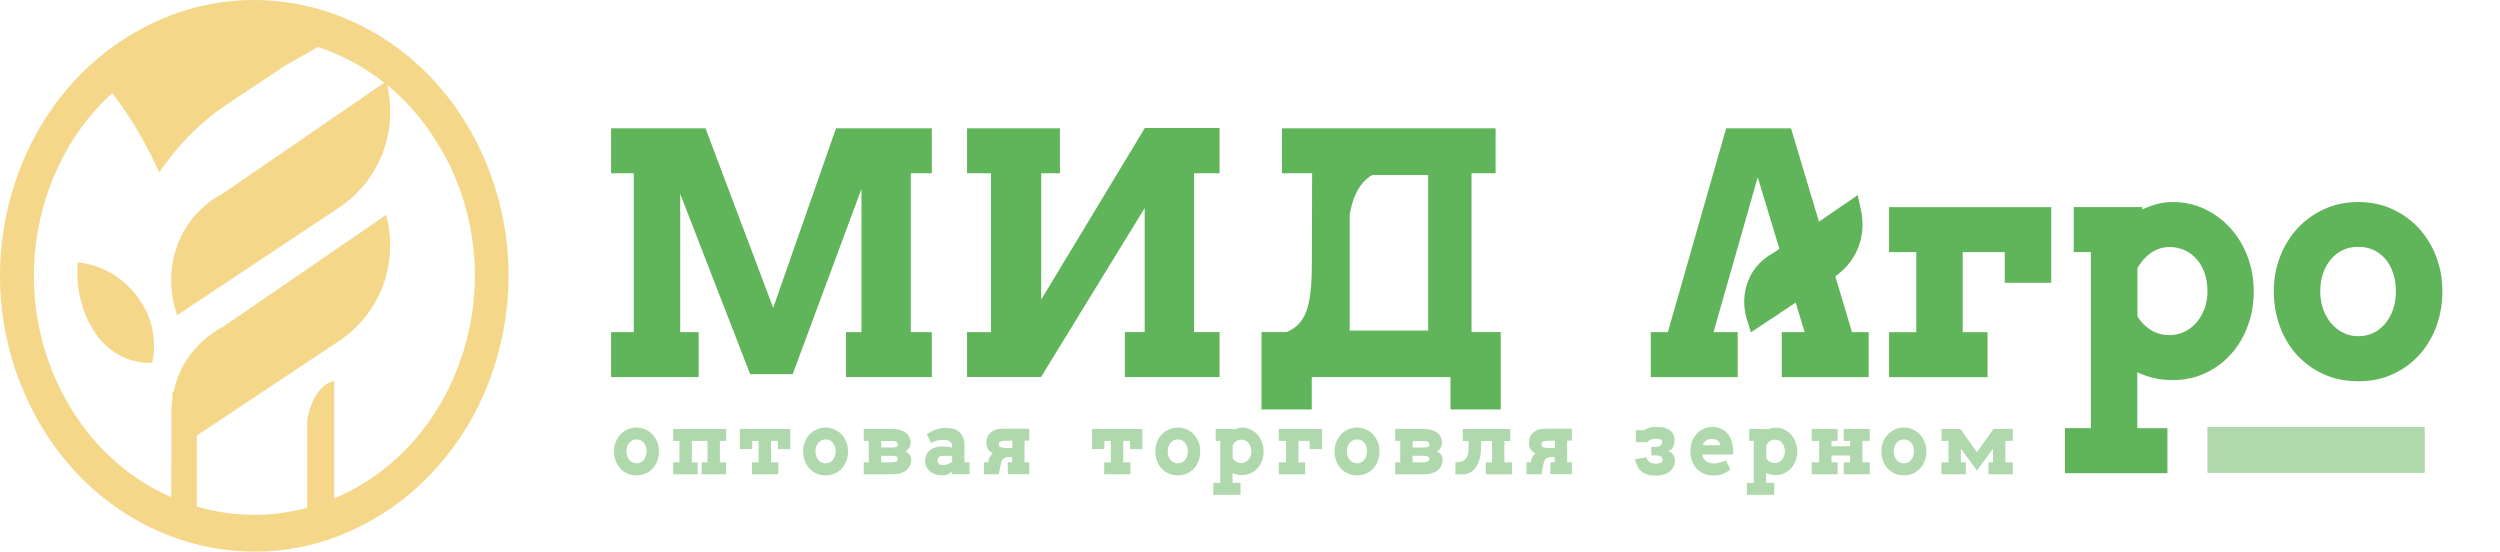
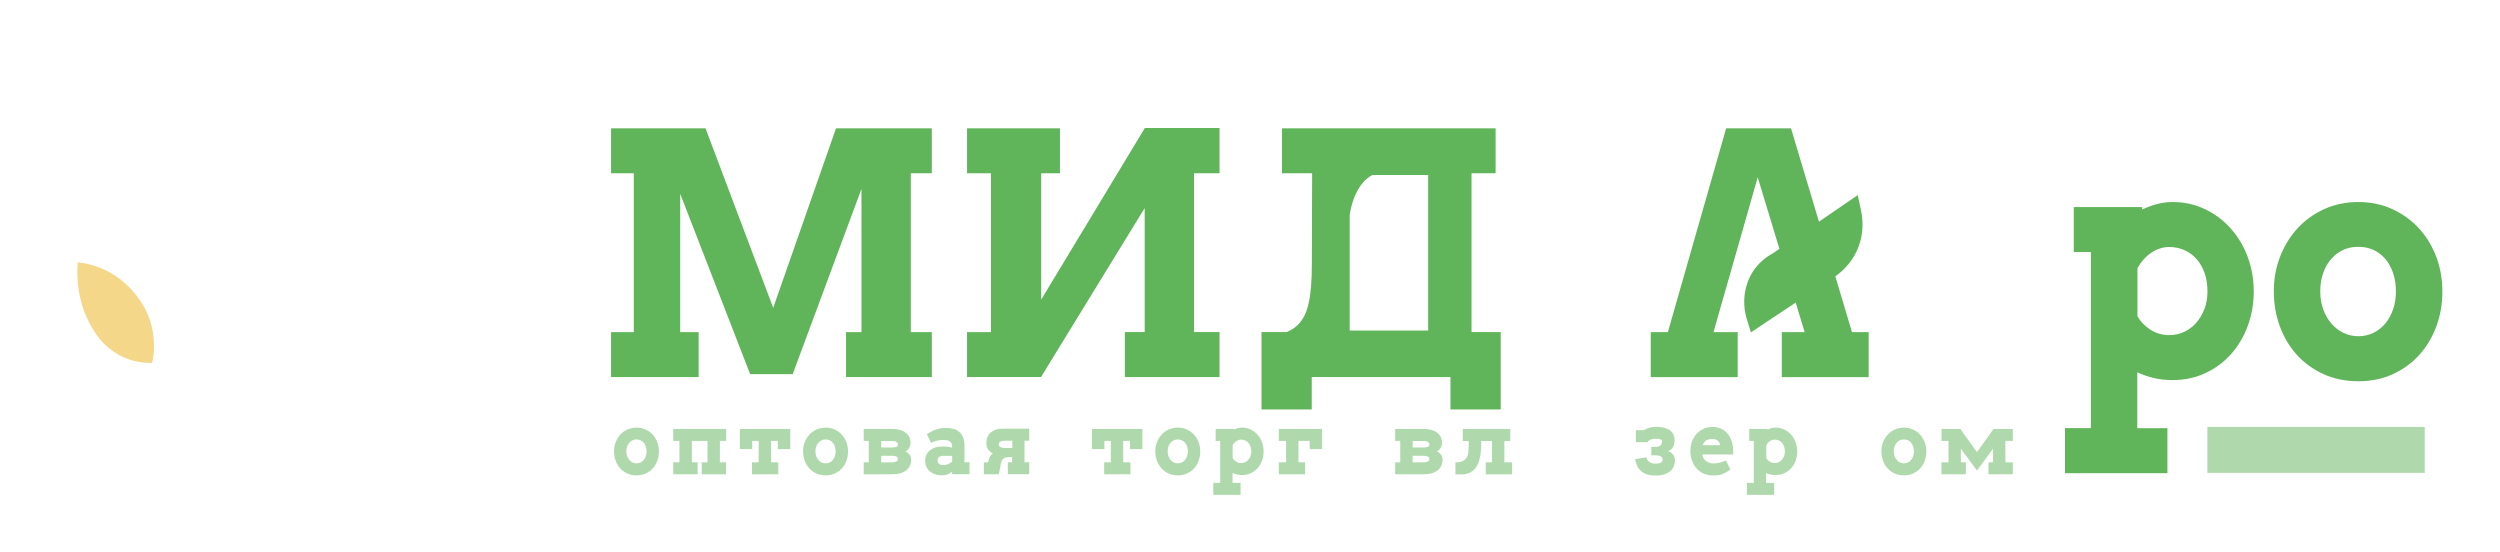
<svg xmlns="http://www.w3.org/2000/svg" width="231" height="51" viewBox="0 0 231 51" fill="none">
  <path d="M56.464 34.848V30.692H58.563V16.011H56.464V11.855H65.189L71.444 28.444L77.249 11.855H86.099V16.011H84.158V30.687H86.099V34.843H78.175V30.687H79.599V17.453L73.245 34.57H69.314L62.85 17.907V30.687H64.556V34.843H56.464V34.848Z" fill="#60B45A" />
  <path d="M89.355 34.848V30.692H91.564V16.011H89.355V11.855H97.939V16.011H96.206V27.683L105.785 11.826H112.688V16.011H110.328V30.686H112.688V34.842H103.937V30.686H105.769V19.224L96.191 34.837H89.355V34.848Z" fill="#60B45A" />
-   <path d="M174.549 34.848V30.692H177.067V23.295H174.549V19.139H189.534V26.128H185.242V23.295H181.353V30.692H183.646V34.848H174.544H174.549Z" fill="#60B45A" />
  <path d="M190.806 39.56H193.198V23.289H191.617V19.133H197.935V19.36C198.385 19.15 198.84 18.98 199.306 18.855C199.772 18.73 200.254 18.668 200.751 18.668C201.819 18.668 202.808 18.883 203.724 19.32C204.64 19.758 205.435 20.348 206.105 21.097C206.78 21.847 207.304 22.721 207.681 23.726C208.058 24.731 208.246 25.793 208.246 26.917C208.246 28.041 208.063 29.114 207.691 30.113C207.325 31.112 206.807 31.981 206.142 32.725C205.477 33.468 204.687 34.053 203.766 34.479C202.844 34.91 201.839 35.12 200.746 35.12C200.128 35.12 199.557 35.058 199.024 34.933C198.49 34.808 197.977 34.627 197.485 34.399V39.566H200.269V43.722H190.806V39.566V39.56ZM197.49 29.21C197.788 29.727 198.197 30.147 198.71 30.476C199.222 30.8 199.803 30.965 200.447 30.965C200.924 30.965 201.379 30.868 201.808 30.669C202.237 30.471 202.609 30.192 202.928 29.829C203.247 29.471 203.499 29.046 203.687 28.552C203.876 28.058 203.97 27.524 203.97 26.945C203.97 26.303 203.881 25.724 203.698 25.213C203.514 24.703 203.268 24.271 202.949 23.919C202.63 23.567 202.258 23.294 201.829 23.107C201.4 22.92 200.939 22.823 200.458 22.823C199.871 22.823 199.317 22.994 198.804 23.334C198.291 23.675 197.856 24.152 197.5 24.771V29.216L197.49 29.21Z" fill="#60B45A" />
  <path d="M210.099 26.928C210.099 25.787 210.292 24.714 210.68 23.715C211.067 22.715 211.606 21.841 212.297 21.092C212.988 20.342 213.81 19.752 214.762 19.32C215.715 18.883 216.767 18.668 217.908 18.668C219.049 18.668 220.09 18.883 221.043 19.32C221.996 19.758 222.817 20.348 223.503 21.092C224.189 21.841 224.722 22.715 225.105 23.715C225.487 24.714 225.675 25.787 225.675 26.928C225.675 28.069 225.492 29.142 225.12 30.153C224.749 31.158 224.225 32.038 223.54 32.793C222.859 33.548 222.043 34.138 221.09 34.575C220.137 35.013 219.075 35.228 217.913 35.228C216.751 35.228 215.662 35.013 214.705 34.575C213.747 34.138 212.925 33.548 212.245 32.804C211.564 32.055 211.036 31.18 210.664 30.175C210.292 29.171 210.104 28.092 210.104 26.939L210.099 26.928ZM214.391 26.928C214.391 27.53 214.485 28.086 214.668 28.591C214.851 29.097 215.108 29.534 215.427 29.903C215.746 30.272 216.118 30.556 216.542 30.76C216.966 30.965 217.416 31.067 217.903 31.067C218.389 31.067 218.855 30.97 219.279 30.766C219.703 30.567 220.069 30.283 220.383 29.914C220.692 29.545 220.938 29.108 221.116 28.603C221.294 28.098 221.383 27.535 221.383 26.922C221.383 26.309 221.294 25.719 221.116 25.208C220.938 24.697 220.698 24.26 220.383 23.902C220.069 23.544 219.703 23.272 219.279 23.079C218.855 22.891 218.395 22.801 217.903 22.812C217.421 22.801 216.966 22.891 216.542 23.079C216.118 23.266 215.746 23.539 215.427 23.902C215.108 24.26 214.851 24.691 214.668 25.208C214.48 25.719 214.391 26.292 214.391 26.922V26.928Z" fill="#60B45A" />
-   <path d="M44.578 14.267C41.814 8.159 37.025 3.583 31.09 1.38C25.154 -0.817 18.785 -0.38 13.153 2.617C7.521 5.609 3.302 10.804 1.272 17.242C-0.754 23.669 -0.351 30.578 2.418 36.693C5.181 42.807 9.971 47.383 15.896 49.586C18.371 50.506 20.936 50.971 23.516 50.971C26.615 50.971 29.63 50.313 32.498 49.013C38.381 46.35 43.076 41.178 45.379 34.729C47.781 28.012 47.488 20.7 44.578 14.273V14.267ZM42.762 32.628C41.003 38.209 37.345 42.717 32.461 45.311C31.943 45.584 31.414 45.834 30.886 46.055C30.886 46.055 30.881 46.055 30.881 46.049V35.171L30.477 35.325C30.41 35.347 28.855 35.966 28.384 38.862V46.918C28.384 46.918 28.379 46.918 28.373 46.923C25.034 47.826 21.548 47.786 18.183 46.799C18.183 46.799 18.183 46.799 18.183 46.793V40.247L31.446 31.43C32.451 30.749 34.885 28.779 35.743 25.225C36.13 23.641 36.146 21.932 35.795 20.291L35.701 19.843L20.601 30.204C19.852 30.578 17.335 32.054 16.272 35.313C16.178 35.608 16.1 35.909 16.032 36.244L15.953 36.188L15.927 36.858C15.833 37.499 15.807 38.135 15.838 38.708L15.822 45.936C15.822 45.936 15.822 45.941 15.812 45.941C11.18 43.903 7.443 40.128 5.218 35.211C2.821 29.909 2.47 23.919 4.224 18.349C5.098 15.579 6.432 13.075 8.191 10.901C8.861 10.078 9.594 9.3 10.368 8.596C10.368 8.596 10.374 8.596 10.379 8.596C11.242 9.731 12.049 10.929 12.776 12.167C13.383 13.206 13.948 14.284 14.456 15.38L14.713 15.937L15.063 15.443C15.545 14.761 16.068 14.103 16.613 13.478C17.748 12.184 19.026 11.026 20.392 10.032L26.29 6.103L29.368 4.343C29.708 4.457 29.996 4.559 30.226 4.644C30.237 4.644 31.252 5.036 32.205 5.519C32.566 5.7 32.922 5.899 33.267 6.103C33.587 6.291 34.466 6.836 35.497 7.642C35.497 7.642 35.497 7.648 35.497 7.653L20.601 17.872C19.852 18.247 17.335 19.723 16.272 22.982C15.466 25.452 15.906 27.649 16.241 28.739L16.361 29.131L31.451 19.099C32.456 18.418 34.89 16.448 35.748 12.893C36.136 11.309 36.151 9.601 35.8 7.96L35.78 7.863C36.183 8.193 36.601 8.556 37.02 8.953C39.784 11.605 41.364 14.835 41.788 15.761C44.185 21.058 44.531 27.047 42.772 32.628H42.762Z" fill="#F5D789" />
  <path d="M13.148 28.086C12.525 27.07 11.687 26.184 10.735 25.537C9.761 24.873 8.641 24.441 7.5 24.282L7.181 24.237L7.16 24.589C7.076 26.184 7.348 27.774 7.945 29.182C8.28 29.965 8.709 30.698 9.243 31.368C9.761 31.97 10.363 32.458 11.033 32.821C11.881 33.281 12.844 33.525 13.807 33.531H14.058L14.116 33.224C14.168 32.929 14.215 32.628 14.226 32.327C14.289 30.777 13.917 29.324 13.153 28.086H13.148Z" fill="#F5D789" />
  <path d="M161.401 29.471C161.213 28.864 160.972 27.638 161.422 26.253C161.977 24.544 163.212 23.726 163.777 23.431L171.655 18.026L171.958 19.445C172.152 20.342 172.141 21.273 171.932 22.136C171.461 24.072 170.142 25.14 169.603 25.514L161.783 30.709L161.406 29.471H161.401Z" fill="#60B45A" />
  <path d="M171.126 30.692L165.489 11.855H159.496L154.11 30.692H152.53V34.848H160.564V30.692H158.329L159.193 27.655L160.381 23.505L162.412 16.38L164.573 23.505L165.829 27.655L166.751 30.692H164.636V34.848H172.665V30.692H171.126Z" fill="#60B45A" />
  <g opacity="0.5">
    <path d="M56.731 41.712C56.731 41.405 56.783 41.121 56.888 40.855C56.993 40.588 57.134 40.355 57.317 40.156C57.501 39.958 57.72 39.799 57.977 39.685C58.233 39.572 58.511 39.509 58.814 39.509C59.118 39.509 59.395 39.566 59.652 39.685C59.908 39.799 60.123 39.958 60.306 40.156C60.489 40.355 60.631 40.588 60.735 40.855C60.84 41.121 60.887 41.405 60.887 41.712C60.887 42.019 60.84 42.302 60.74 42.569C60.641 42.836 60.5 43.075 60.322 43.273C60.139 43.472 59.924 43.631 59.667 43.75C59.411 43.869 59.128 43.926 58.82 43.926C58.511 43.926 58.218 43.869 57.961 43.75C57.705 43.636 57.485 43.478 57.307 43.279C57.124 43.08 56.988 42.847 56.888 42.575C56.789 42.302 56.736 42.019 56.736 41.712H56.731ZM57.877 41.712C57.877 41.871 57.904 42.019 57.951 42.155C57.998 42.291 58.066 42.404 58.155 42.507C58.239 42.603 58.338 42.683 58.453 42.734C58.568 42.791 58.689 42.813 58.814 42.813C58.94 42.813 59.071 42.785 59.181 42.734C59.296 42.683 59.39 42.603 59.474 42.507C59.558 42.41 59.62 42.291 59.667 42.155C59.715 42.019 59.741 41.871 59.741 41.706C59.741 41.542 59.715 41.383 59.667 41.246C59.62 41.11 59.552 40.997 59.474 40.9C59.395 40.803 59.291 40.73 59.181 40.679C59.066 40.627 58.945 40.605 58.814 40.605C58.684 40.605 58.563 40.627 58.453 40.679C58.338 40.73 58.239 40.803 58.155 40.9C58.071 40.997 58.003 41.11 57.951 41.246C57.898 41.383 57.877 41.536 57.877 41.706V41.712Z" fill="#60B45A" />
    <path d="M62.206 43.824V42.717H62.782V40.741H62.206V39.634H67.1V40.741H66.519V42.717H67.084V43.824H64.839V42.717H65.373V40.741H63.928V42.717H64.462V43.824H62.211H62.206Z" fill="#60B45A" />
    <path d="M68.361 41.496V39.634H73.019V41.496H71.873V40.741H71.245V42.717H71.915V43.824H69.487V42.717H70.099V40.741H69.507V41.496H68.361Z" fill="#60B45A" />
    <path d="M74.202 41.712C74.202 41.405 74.255 41.121 74.359 40.855C74.464 40.588 74.605 40.355 74.789 40.156C74.972 39.958 75.192 39.799 75.448 39.685C75.705 39.572 75.982 39.509 76.285 39.509C76.589 39.509 76.867 39.566 77.123 39.685C77.379 39.799 77.594 39.958 77.777 40.156C77.96 40.355 78.102 40.588 78.206 40.855C78.311 41.121 78.358 41.405 78.358 41.712C78.358 42.019 78.311 42.302 78.212 42.569C78.112 42.836 77.971 43.075 77.793 43.273C77.61 43.472 77.395 43.631 77.139 43.75C76.882 43.869 76.6 43.926 76.291 43.926C75.982 43.926 75.689 43.869 75.432 43.75C75.176 43.636 74.956 43.478 74.778 43.279C74.595 43.08 74.459 42.847 74.359 42.575C74.26 42.302 74.208 42.019 74.208 41.712H74.202ZM75.349 41.712C75.349 41.871 75.375 42.019 75.422 42.155C75.469 42.291 75.537 42.404 75.626 42.507C75.71 42.603 75.809 42.683 75.924 42.734C76.04 42.791 76.16 42.813 76.285 42.813C76.411 42.813 76.542 42.785 76.652 42.734C76.767 42.683 76.861 42.603 76.945 42.507C77.029 42.41 77.092 42.291 77.139 42.155C77.186 42.019 77.212 41.871 77.212 41.706C77.212 41.542 77.186 41.383 77.139 41.246C77.092 41.11 77.023 40.997 76.945 40.9C76.867 40.803 76.762 40.73 76.652 40.679C76.537 40.627 76.416 40.605 76.285 40.605C76.155 40.605 76.034 40.627 75.924 40.679C75.809 40.73 75.71 40.803 75.626 40.9C75.542 40.997 75.474 41.11 75.422 41.246C75.37 41.383 75.349 41.536 75.349 41.706V41.712Z" fill="#60B45A" />
    <path d="M79.808 43.824V42.717H80.274V40.741H79.808V39.634H82.456C82.975 39.634 83.383 39.748 83.681 39.975C83.98 40.202 84.131 40.508 84.131 40.894C84.131 41.093 84.089 41.263 84.011 41.388C83.932 41.519 83.812 41.627 83.66 41.712C83.823 41.786 83.953 41.888 84.047 42.019C84.142 42.143 84.189 42.302 84.189 42.495C84.189 42.688 84.147 42.876 84.069 43.04C83.99 43.205 83.88 43.347 83.734 43.461C83.587 43.574 83.414 43.665 83.21 43.727C83.006 43.79 82.786 43.824 82.545 43.824H79.808ZM81.42 41.343H82.436C82.608 41.343 82.739 41.326 82.833 41.286C82.922 41.246 82.969 41.178 82.969 41.076C82.969 40.98 82.927 40.9 82.844 40.838C82.76 40.775 82.624 40.747 82.441 40.747H81.425V41.343H81.42ZM81.42 42.717H82.446C82.593 42.717 82.718 42.694 82.817 42.643C82.917 42.598 82.964 42.518 82.964 42.41C82.964 42.297 82.912 42.217 82.812 42.178C82.713 42.138 82.587 42.115 82.446 42.115H81.42V42.711V42.717Z" fill="#60B45A" />
    <path d="M85.482 42.581C85.482 42.388 85.518 42.206 85.592 42.041C85.665 41.877 85.77 41.735 85.906 41.621C86.042 41.508 86.209 41.411 86.408 41.349C86.607 41.28 86.837 41.252 87.088 41.252C87.266 41.252 87.424 41.263 87.57 41.28C87.717 41.303 87.847 41.326 87.973 41.354V41.229C87.973 41.127 87.952 41.042 87.915 40.968C87.879 40.894 87.826 40.832 87.758 40.786C87.69 40.741 87.612 40.701 87.518 40.684C87.424 40.662 87.319 40.65 87.209 40.65C86.968 40.65 86.754 40.673 86.565 40.718C86.382 40.764 86.204 40.832 86.031 40.923L85.644 40.128C85.911 39.935 86.188 39.793 86.476 39.691C86.764 39.589 87.073 39.538 87.397 39.538C87.649 39.538 87.874 39.566 88.088 39.623C88.298 39.679 88.481 39.776 88.633 39.907C88.784 40.037 88.905 40.207 88.989 40.417C89.072 40.627 89.119 40.883 89.119 41.184V42.711H89.585V43.818H87.973V43.591C87.884 43.648 87.806 43.699 87.738 43.744C87.664 43.784 87.596 43.818 87.523 43.847C87.45 43.869 87.376 43.892 87.298 43.903C87.219 43.915 87.136 43.92 87.047 43.92C86.801 43.92 86.581 43.886 86.387 43.818C86.194 43.75 86.031 43.654 85.895 43.534C85.759 43.415 85.66 43.273 85.586 43.108C85.513 42.944 85.482 42.768 85.482 42.575V42.581ZM86.628 42.535C86.628 42.66 86.67 42.762 86.754 42.847C86.837 42.932 86.963 42.972 87.13 42.972C87.298 42.972 87.465 42.944 87.612 42.881C87.753 42.819 87.879 42.745 87.978 42.654V42.121H87.088C87.031 42.121 86.973 42.132 86.921 42.149C86.869 42.166 86.816 42.194 86.775 42.228C86.733 42.263 86.696 42.308 86.67 42.359C86.644 42.41 86.633 42.467 86.633 42.535H86.628Z" fill="#60B45A" />
    <path d="M90.909 43.824V42.717H91.297L91.37 42.456C91.407 42.331 91.454 42.217 91.516 42.121C91.579 42.024 91.653 41.95 91.736 41.894C91.632 41.837 91.548 41.78 91.469 41.712C91.396 41.644 91.333 41.576 91.286 41.496C91.239 41.417 91.203 41.331 91.176 41.229C91.15 41.127 91.14 41.025 91.14 40.911C91.14 40.724 91.171 40.554 91.234 40.395C91.297 40.236 91.391 40.099 91.511 39.986C91.637 39.872 91.789 39.782 91.967 39.714C92.145 39.645 92.359 39.611 92.595 39.611H95.102V40.718H94.667V42.711H95.102V43.818H93.123V42.711H93.521V42.24H93.15C92.956 42.251 92.809 42.302 92.705 42.388C92.605 42.473 92.532 42.62 92.49 42.819L92.291 43.824H90.899H90.909ZM92.291 41.07C92.291 41.19 92.349 41.275 92.459 41.32C92.569 41.371 92.715 41.394 92.888 41.394H93.537V40.724H92.888C92.699 40.724 92.553 40.747 92.448 40.792C92.344 40.838 92.291 40.934 92.291 41.07Z" fill="#60B45A" />
    <path d="M100.901 41.496V39.634H105.559V41.496H104.413V40.741H103.785V42.717H104.455V43.824H102.026V42.717H102.639V40.741H102.047V41.496H100.901Z" fill="#60B45A" />
    <path d="M106.748 41.712C106.748 41.405 106.8 41.121 106.905 40.855C107.009 40.588 107.151 40.355 107.334 40.156C107.517 39.958 107.737 39.799 107.993 39.685C108.25 39.572 108.527 39.509 108.831 39.509C109.134 39.509 109.412 39.566 109.668 39.685C109.925 39.799 110.139 39.958 110.322 40.156C110.506 40.355 110.647 40.588 110.752 40.855C110.856 41.121 110.903 41.405 110.903 41.712C110.903 42.019 110.856 42.302 110.757 42.569C110.657 42.836 110.516 43.075 110.338 43.273C110.155 43.472 109.94 43.631 109.684 43.75C109.427 43.869 109.145 43.926 108.836 43.926C108.527 43.926 108.234 43.869 107.978 43.75C107.721 43.636 107.501 43.478 107.323 43.279C107.14 43.08 107.004 42.847 106.905 42.575C106.805 42.302 106.753 42.019 106.753 41.712H106.748ZM107.894 41.712C107.894 41.871 107.92 42.019 107.967 42.155C108.014 42.291 108.082 42.404 108.171 42.507C108.255 42.603 108.354 42.683 108.47 42.734C108.585 42.791 108.705 42.813 108.831 42.813C108.956 42.813 109.087 42.785 109.197 42.734C109.312 42.683 109.406 42.603 109.49 42.507C109.574 42.41 109.637 42.291 109.684 42.155C109.731 42.019 109.757 41.871 109.757 41.706C109.757 41.542 109.731 41.383 109.684 41.246C109.637 41.11 109.569 40.997 109.49 40.9C109.412 40.803 109.307 40.73 109.197 40.679C109.082 40.627 108.962 40.605 108.831 40.605C108.7 40.605 108.579 40.627 108.47 40.679C108.354 40.73 108.255 40.803 108.171 40.9C108.087 40.997 108.019 41.11 107.967 41.246C107.915 41.383 107.894 41.536 107.894 41.706V41.712Z" fill="#60B45A" />
    <path d="M112.107 44.619H112.746V40.741H112.327V39.634H114.012V39.696C114.133 39.64 114.253 39.594 114.379 39.56C114.504 39.526 114.63 39.509 114.766 39.509C115.049 39.509 115.316 39.566 115.556 39.685C115.797 39.804 116.012 39.958 116.19 40.156C116.368 40.355 116.509 40.588 116.608 40.86C116.708 41.127 116.76 41.411 116.76 41.712C116.76 42.013 116.713 42.297 116.614 42.563C116.514 42.83 116.378 43.063 116.2 43.262C116.022 43.461 115.813 43.614 115.567 43.727C115.321 43.841 115.054 43.898 114.761 43.898C114.599 43.898 114.442 43.881 114.3 43.847C114.159 43.812 114.023 43.767 113.887 43.705V44.619H114.63V45.726H112.107V44.619ZM113.892 42.319C113.97 42.456 114.08 42.569 114.216 42.654C114.353 42.739 114.51 42.785 114.682 42.785C114.808 42.785 114.928 42.757 115.043 42.705C115.159 42.654 115.258 42.581 115.342 42.484C115.426 42.388 115.494 42.274 115.546 42.143C115.598 42.013 115.619 41.871 115.619 41.718C115.619 41.547 115.593 41.394 115.546 41.258C115.499 41.121 115.431 41.008 115.347 40.911C115.263 40.815 115.164 40.747 115.049 40.696C114.934 40.645 114.813 40.622 114.682 40.622C114.525 40.622 114.379 40.667 114.243 40.758C114.107 40.849 113.991 40.974 113.897 41.144V42.331L113.892 42.319Z" fill="#60B45A" />
    <path d="M118.163 43.824V42.717H118.833V40.741H118.163V39.634H122.162V41.496H121.015V40.741H119.979V42.717H120.591V43.824H118.163Z" fill="#60B45A" />
-     <path d="M123.308 41.712C123.308 41.405 123.36 41.121 123.465 40.855C123.57 40.588 123.711 40.355 123.894 40.156C124.078 39.958 124.297 39.799 124.554 39.685C124.81 39.572 125.088 39.509 125.391 39.509C125.695 39.509 125.972 39.566 126.229 39.685C126.485 39.799 126.7 39.958 126.883 40.156C127.066 40.355 127.207 40.588 127.312 40.855C127.417 41.121 127.464 41.405 127.464 41.712C127.464 42.019 127.417 42.302 127.317 42.569C127.218 42.836 127.077 43.075 126.899 43.273C126.715 43.472 126.501 43.631 126.244 43.75C125.988 43.869 125.705 43.926 125.396 43.926C125.088 43.926 124.795 43.869 124.538 43.75C124.282 43.636 124.062 43.478 123.884 43.279C123.701 43.08 123.565 42.847 123.465 42.575C123.366 42.302 123.313 42.019 123.313 41.712H123.308ZM124.454 41.712C124.454 41.871 124.481 42.019 124.528 42.155C124.575 42.291 124.643 42.404 124.732 42.507C124.816 42.603 124.915 42.683 125.03 42.734C125.145 42.791 125.266 42.813 125.391 42.813C125.517 42.813 125.648 42.785 125.758 42.734C125.873 42.683 125.967 42.603 126.051 42.507C126.134 42.41 126.197 42.291 126.244 42.155C126.292 42.019 126.318 41.871 126.318 41.706C126.318 41.542 126.292 41.383 126.244 41.246C126.197 41.11 126.129 40.997 126.051 40.9C125.972 40.803 125.868 40.73 125.758 40.679C125.642 40.627 125.522 40.605 125.391 40.605C125.26 40.605 125.14 40.627 125.03 40.679C124.915 40.73 124.816 40.803 124.732 40.9C124.648 40.997 124.58 41.11 124.528 41.246C124.475 41.383 124.454 41.536 124.454 41.706V41.712Z" fill="#60B45A" />
    <path d="M128.914 43.824V42.717H129.379V40.741H128.914V39.634H131.562C132.08 39.634 132.488 39.748 132.787 39.975C133.085 40.202 133.237 40.508 133.237 40.894C133.237 41.093 133.195 41.263 133.116 41.388C133.038 41.519 132.918 41.627 132.766 41.712C132.928 41.786 133.059 41.888 133.153 42.019C133.247 42.143 133.294 42.302 133.294 42.495C133.294 42.688 133.253 42.876 133.174 43.04C133.096 43.205 132.986 43.347 132.839 43.461C132.693 43.574 132.52 43.665 132.316 43.727C132.112 43.79 131.892 43.824 131.651 43.824H128.914ZM130.526 41.343H131.541C131.714 41.343 131.845 41.326 131.939 41.286C132.028 41.246 132.075 41.178 132.075 41.076C132.075 40.98 132.033 40.9 131.949 40.838C131.866 40.775 131.729 40.747 131.546 40.747H130.531V41.343H130.526ZM130.526 42.717H131.552C131.698 42.717 131.824 42.694 131.923 42.643C132.023 42.598 132.07 42.518 132.07 42.41C132.07 42.297 132.017 42.217 131.918 42.178C131.818 42.138 131.693 42.115 131.552 42.115H130.526V42.711V42.717Z" fill="#60B45A" />
    <path d="M134.483 43.824V42.722C134.76 42.722 134.975 42.683 135.137 42.609C135.299 42.535 135.425 42.427 135.514 42.285C135.603 42.143 135.655 41.962 135.676 41.752C135.697 41.536 135.707 41.292 135.707 41.019V40.747H135.158V39.64H139.549V40.747H139.005V42.722H139.711V43.83H137.283V42.722H137.864V40.747H136.859V41.031C136.859 41.184 136.854 41.36 136.843 41.553C136.833 41.746 136.807 41.95 136.77 42.155C136.733 42.359 136.676 42.563 136.597 42.768C136.519 42.967 136.419 43.148 136.283 43.307C136.152 43.461 135.985 43.591 135.786 43.688C135.587 43.784 135.346 43.835 135.064 43.835H134.488L134.483 43.824Z" fill="#60B45A" />
-     <path d="M141.046 43.824V42.717H141.433L141.507 42.456C141.543 42.331 141.59 42.217 141.653 42.121C141.716 42.024 141.789 41.95 141.873 41.894C141.768 41.837 141.685 41.78 141.606 41.712C141.533 41.644 141.47 41.576 141.423 41.496C141.376 41.417 141.339 41.331 141.313 41.229C141.287 41.127 141.276 41.025 141.276 40.911C141.276 40.724 141.308 40.554 141.371 40.395C141.433 40.236 141.528 40.099 141.648 39.986C141.774 39.872 141.925 39.782 142.103 39.714C142.281 39.645 142.496 39.611 142.731 39.611H145.239V40.718H144.804V42.711H145.239V43.818H143.26V42.711H143.658V42.24H143.286C143.093 42.251 142.946 42.302 142.841 42.388C142.742 42.473 142.669 42.62 142.627 42.819L142.428 43.824H141.036H141.046ZM142.428 41.07C142.428 41.19 142.485 41.275 142.595 41.32C142.705 41.371 142.852 41.394 143.025 41.394H143.674V40.724H143.025C142.836 40.724 142.69 40.747 142.585 40.792C142.48 40.838 142.428 40.934 142.428 41.07Z" fill="#60B45A" />
    <path d="M151.08 42.427L152.137 42.257C152.163 42.427 152.247 42.569 152.394 42.677C152.54 42.785 152.729 42.836 152.969 42.836C153.053 42.836 153.132 42.836 153.21 42.819C153.289 42.808 153.357 42.791 153.419 42.762C153.482 42.734 153.529 42.7 153.566 42.654C153.603 42.609 153.618 42.552 153.618 42.478C153.618 42.405 153.608 42.348 153.582 42.297C153.556 42.246 153.514 42.206 153.456 42.172C153.399 42.138 153.325 42.115 153.236 42.098C153.147 42.081 153.043 42.075 152.917 42.075H152.582V41.292H152.917C153.142 41.292 153.304 41.252 153.414 41.178C153.519 41.104 153.576 40.962 153.576 40.758C153.576 40.684 153.519 40.627 153.409 40.593C153.299 40.559 153.147 40.542 152.964 40.542C152.865 40.542 152.77 40.554 152.687 40.571C152.603 40.593 152.53 40.616 152.467 40.645C152.404 40.673 152.352 40.707 152.31 40.747C152.268 40.786 152.237 40.821 152.216 40.86C152.205 40.86 152.2 40.86 152.195 40.86C152.189 40.86 152.184 40.86 152.174 40.86H151.153V39.753H151.875C152.017 39.662 152.184 39.589 152.378 39.526C152.572 39.464 152.786 39.441 153.027 39.441C153.362 39.441 153.634 39.475 153.849 39.543C154.063 39.611 154.236 39.697 154.367 39.81C154.498 39.918 154.587 40.048 154.644 40.19C154.702 40.332 154.728 40.474 154.728 40.616C154.728 40.724 154.723 40.838 154.707 40.946C154.691 41.053 154.665 41.161 154.618 41.258C154.571 41.354 154.513 41.439 154.43 41.513C154.351 41.587 154.241 41.644 154.105 41.684C154.236 41.712 154.346 41.763 154.43 41.831C154.513 41.899 154.581 41.973 154.629 42.053C154.681 42.132 154.712 42.217 154.733 42.302C154.754 42.388 154.765 42.467 154.765 42.541C154.765 42.745 154.728 42.927 154.655 43.097C154.581 43.267 154.471 43.415 154.325 43.54C154.178 43.665 153.99 43.761 153.76 43.835C153.529 43.909 153.262 43.943 152.943 43.943C152.624 43.943 152.373 43.903 152.158 43.824C151.938 43.744 151.755 43.636 151.608 43.5C151.462 43.364 151.347 43.205 151.263 43.018C151.179 42.83 151.122 42.637 151.08 42.422V42.427Z" fill="#60B45A" />
    <path d="M156.193 41.672C156.193 41.366 156.241 41.076 156.34 40.804C156.439 40.537 156.576 40.298 156.754 40.1C156.931 39.901 157.146 39.742 157.397 39.623C157.649 39.509 157.921 39.447 158.224 39.447C158.528 39.447 158.795 39.504 159.03 39.611C159.266 39.719 159.465 39.873 159.627 40.066C159.789 40.259 159.915 40.486 159.999 40.747C160.088 41.008 160.135 41.286 160.14 41.587C160.145 41.655 160.15 41.723 160.156 41.786C160.156 41.854 160.156 41.922 160.15 41.99H157.303L157.314 42.109C157.34 42.229 157.387 42.331 157.455 42.416C157.523 42.507 157.596 42.581 157.69 42.637C157.779 42.7 157.879 42.74 157.989 42.774C158.099 42.808 158.209 42.819 158.318 42.819C158.428 42.819 158.538 42.813 158.638 42.796C158.737 42.779 158.837 42.762 158.931 42.74C159.025 42.717 159.119 42.688 159.208 42.654C159.297 42.62 159.386 42.586 159.48 42.552L159.889 43.387C159.747 43.483 159.617 43.569 159.501 43.637C159.381 43.705 159.266 43.761 159.145 43.807C159.025 43.852 158.899 43.886 158.763 43.903C158.627 43.926 158.47 43.932 158.292 43.932C157.957 43.932 157.659 43.869 157.397 43.75C157.136 43.631 156.916 43.466 156.738 43.262C156.56 43.057 156.424 42.819 156.33 42.541C156.235 42.263 156.188 41.973 156.188 41.667L156.193 41.672ZM157.34 41.139H158.952C158.936 41.059 158.91 40.985 158.879 40.917C158.847 40.849 158.8 40.787 158.742 40.736C158.685 40.684 158.612 40.639 158.523 40.611C158.434 40.582 158.324 40.565 158.193 40.565C158.052 40.565 157.936 40.582 157.837 40.611C157.738 40.639 157.654 40.684 157.591 40.741C157.523 40.798 157.471 40.855 157.429 40.928C157.387 40.997 157.355 41.07 157.334 41.144L157.34 41.139Z" fill="#60B45A" />
    <path d="M161.412 44.619H162.05V40.741H161.631V39.634H163.317V39.696C163.437 39.64 163.558 39.594 163.683 39.56C163.809 39.526 163.934 39.509 164.07 39.509C164.353 39.509 164.62 39.566 164.861 39.685C165.102 39.804 165.316 39.958 165.494 40.156C165.672 40.355 165.813 40.588 165.913 40.86C166.012 41.127 166.065 41.411 166.065 41.712C166.065 42.013 166.018 42.297 165.918 42.563C165.819 42.83 165.683 43.063 165.505 43.262C165.327 43.461 165.117 43.614 164.871 43.727C164.625 43.841 164.358 43.898 164.065 43.898C163.903 43.898 163.746 43.881 163.605 43.847C163.463 43.812 163.327 43.767 163.191 43.705V44.619H163.934V45.726H161.412V44.619ZM163.196 42.319C163.275 42.456 163.385 42.569 163.521 42.654C163.657 42.739 163.814 42.785 163.987 42.785C164.112 42.785 164.233 42.757 164.348 42.705C164.463 42.654 164.563 42.581 164.646 42.484C164.73 42.388 164.798 42.274 164.85 42.143C164.903 42.013 164.924 41.871 164.924 41.718C164.924 41.547 164.897 41.394 164.85 41.258C164.803 41.121 164.735 41.008 164.651 40.911C164.568 40.815 164.468 40.747 164.353 40.696C164.238 40.645 164.118 40.622 163.987 40.622C163.83 40.622 163.683 40.667 163.547 40.758C163.411 40.849 163.296 40.974 163.202 41.144V42.331L163.196 42.319Z" fill="#60B45A" />
-     <path d="M167.399 43.824V42.717H168.09V40.741H167.399V39.634H169.797V40.741H169.231V41.229H170.943V40.741H170.367V39.634H172.764V40.741H172.089V42.717H172.764V43.824H170.367V42.717H170.943V42.087H169.231V42.717H169.797V43.824H167.399Z" fill="#60B45A" />
    <path d="M173.837 41.712C173.837 41.405 173.89 41.121 173.994 40.855C174.099 40.588 174.24 40.355 174.424 40.156C174.607 39.958 174.827 39.799 175.083 39.685C175.34 39.572 175.617 39.509 175.921 39.509C176.224 39.509 176.502 39.566 176.758 39.685C177.014 39.799 177.229 39.958 177.412 40.156C177.595 40.355 177.737 40.588 177.841 40.855C177.946 41.121 177.993 41.405 177.993 41.712C177.993 42.019 177.946 42.302 177.847 42.569C177.747 42.836 177.606 43.075 177.428 43.273C177.245 43.472 177.03 43.631 176.774 43.75C176.517 43.869 176.235 43.926 175.926 43.926C175.617 43.926 175.324 43.869 175.067 43.75C174.811 43.636 174.591 43.478 174.413 43.279C174.23 43.08 174.094 42.847 173.994 42.575C173.895 42.302 173.843 42.019 173.843 41.712H173.837ZM174.984 41.712C174.984 41.871 175.01 42.019 175.057 42.155C175.104 42.291 175.172 42.404 175.261 42.507C175.345 42.603 175.444 42.683 175.559 42.734C175.675 42.791 175.795 42.813 175.921 42.813C176.046 42.813 176.177 42.785 176.287 42.734C176.402 42.683 176.496 42.603 176.58 42.507C176.664 42.41 176.727 42.291 176.774 42.155C176.821 42.019 176.847 41.871 176.847 41.706C176.847 41.542 176.821 41.383 176.774 41.246C176.727 41.11 176.659 40.997 176.58 40.9C176.502 40.803 176.397 40.73 176.287 40.679C176.172 40.627 176.051 40.605 175.921 40.605C175.79 40.605 175.669 40.627 175.559 40.679C175.444 40.73 175.345 40.803 175.261 40.9C175.177 40.997 175.109 41.11 175.057 41.246C175.005 41.383 174.984 41.536 174.984 41.706V41.712Z" fill="#60B45A" />
    <path d="M179.391 43.824V42.717H180.04V40.741H179.396V39.634H181.139L182.672 41.78L184.201 39.634H185.986V40.741H185.3V42.717H185.986V43.824H183.735V42.717H184.154V41.468H184.148L182.672 43.483L181.191 41.468H181.186V42.717H181.646V43.824H179.396H179.391Z" fill="#60B45A" />
  </g>
  <path d="M121.126 26.587C121.073 27.274 120.969 27.893 120.812 28.438C120.655 28.983 120.419 29.443 120.11 29.812C119.801 30.187 119.393 30.476 118.88 30.686H116.562V37.834H121.204V34.842H134.022V37.834H138.665V30.686H135.969V16.011H138.194V11.855H118.456V16.011H121.241L121.215 24.311C121.215 25.14 121.188 25.895 121.136 26.587H121.126ZM124.711 19.837C125.203 16.777 126.825 16.169 126.825 16.169H131.965V30.539H124.711V19.837Z" fill="#60B45A" />
  <path opacity="0.5" d="M224.047 39.447H203.964V43.693H224.047V39.447Z" fill="#60B45A" />
</svg>